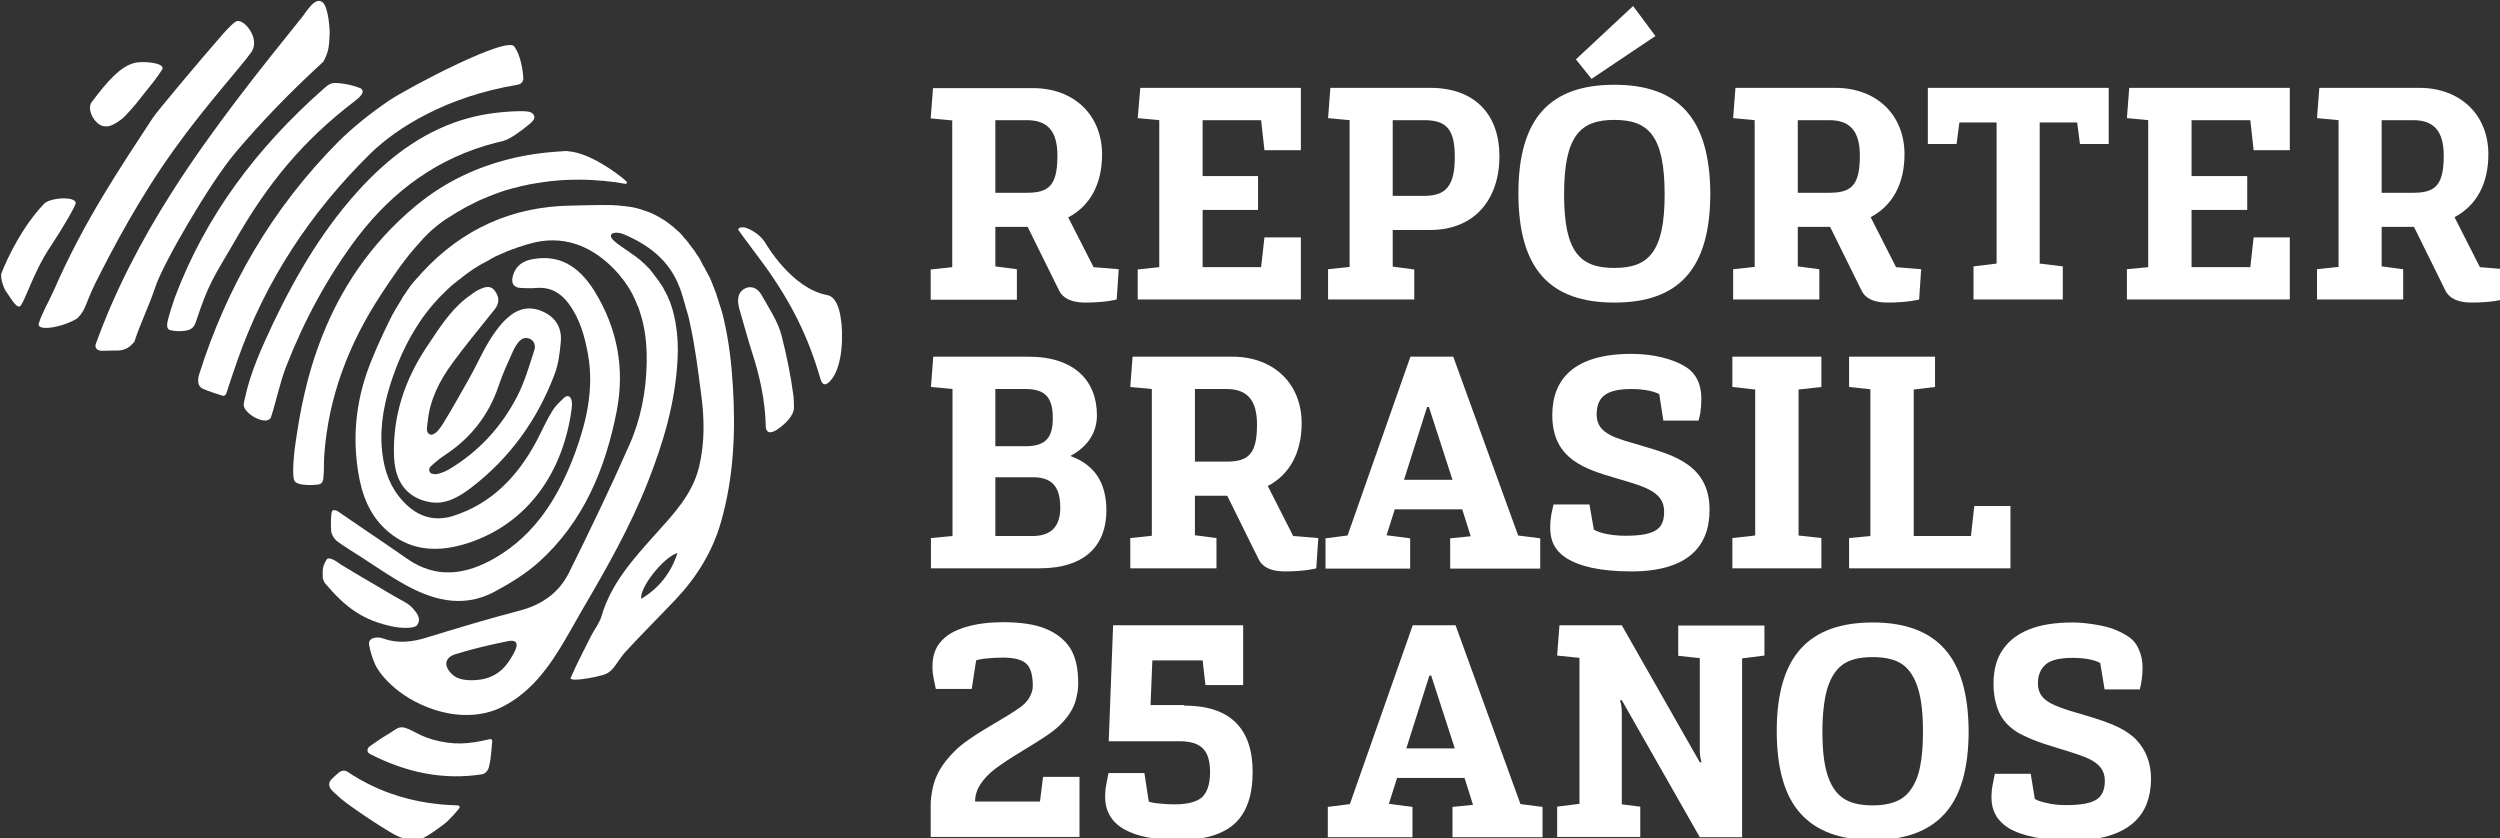
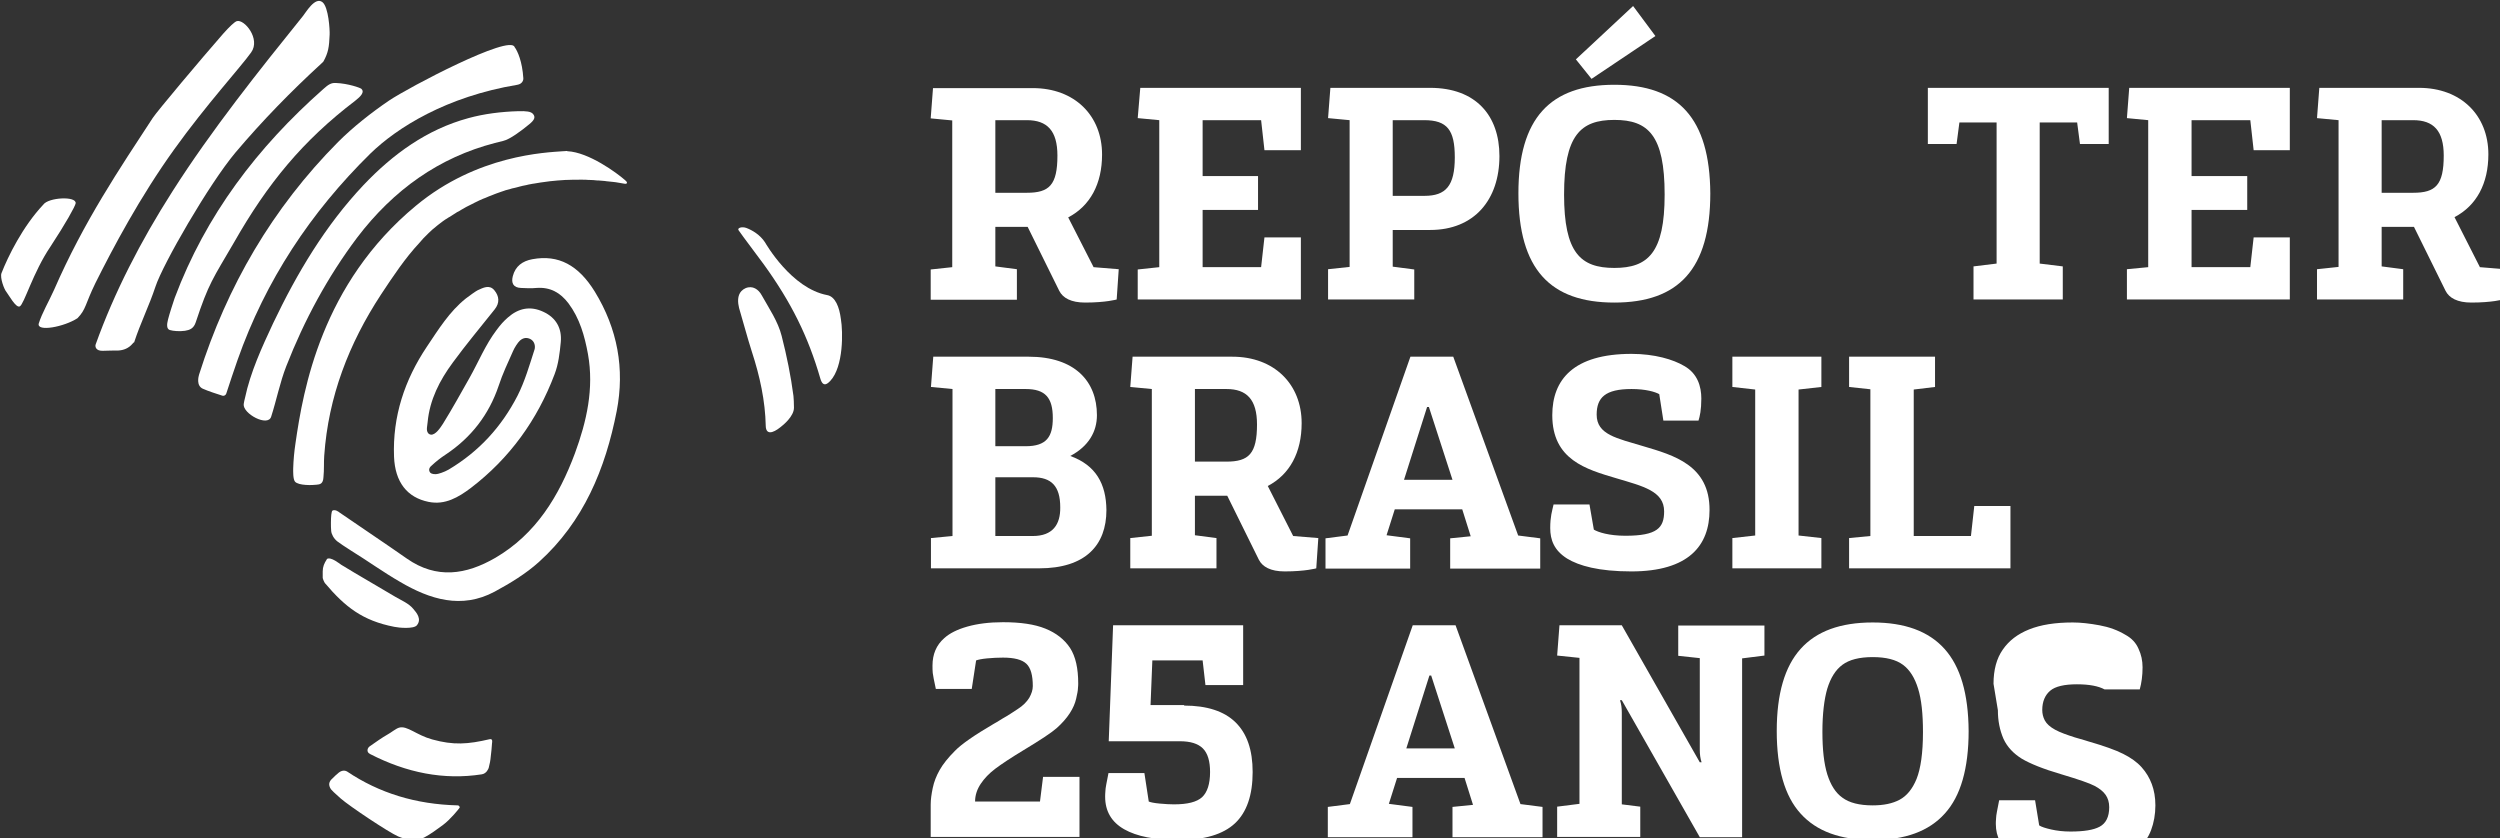
<svg xmlns="http://www.w3.org/2000/svg" width="258.25mm" height="86.597mm" viewBox="0 0 258.25 86.597" id="svg1">
  <rect x="0" y="0" width="258.25" height="86.597" fill="#333333" stroke="none" />
  <defs id="defs1" />
  <g id="layer1" transform="translate(-5.027,-84.931)">
    <g id="g32" transform="matrix(0.265,0,0,0.265,-67.425,26.616)" style="fill:#ffffff">
      <g id="g10" style="fill:#ffffff">
        <g id="g1" style="fill:#ffffff">
          <path d="m 673.7,295.2 h -12.3 v -28.3 h 12.3 c 7.9,0 11.9,4.1 11.9,13.8 0,11.5 -3.2,14.5 -11.9,14.5 m 16.1,9.6 c 8.6,-4.5 13.2,-13.1 13.2,-24.5 0,-15.2 -10.7,-25.9 -27,-25.9 h -38.9 l -0.9,11.8 8.4,0.8 v 57.2 l -8.4,0.9 v 11.8 h 33.6 V 325 l -8.4,-1.1 v -15.4 h 11.1 1.5 l 12.3,24.9 c 1.4,2.8 4.6,4.6 10.1,4.6 8.1,0 12.3,-1.2 12.3,-1.2 l 0.8,-11.8 -9.8,-0.8 z" id="path1" style="fill:#ffffff" />
        </g>
        <polygon points="780.5,254.3 717.9,254.3 716.9,266.1 725.3,266.9 725.3,324.2 716.9,325.1 716.9,336.8 780.5,336.8 780.5,312.6 766.3,312.6 765,324.2 742.2,324.2 742.2,301.9 763.8,301.9 763.8,288.7 742.2,288.7 742.2,266.9 765,266.9 766.3,278.6 780.5,278.6 " id="polygon1" style="fill:#ffffff" />
        <g id="g2" style="fill:#ffffff">
          <path d="m 816.3,266.9 h 12.3 c 9,0 11.9,3.9 11.9,14.5 0,11.1 -3.5,15 -11.8,15 h -12.4 z m 8.4,58.2 -8.4,-1.1 v -14.3 h 14.6 c 17.2,0 27,-11.8 27,-28.8 0,-15.9 -9.3,-26.6 -27,-26.6 H 792 l -0.9,11.8 8.4,0.8 v 57.2 l -8.4,0.9 v 11.8 h 33.6 z" id="path2" style="fill:#ffffff" />
        </g>
        <polygon points="887.7,243.2 893.8,250.8 918.7,234.1 910,222.4 " id="polygon2" style="fill:#ffffff" />
        <g id="g4" style="fill:#ffffff">
          <path d="m 902.7,324.5 c -13.2,0 -19.6,-5.9 -19.6,-28.6 0,-23.1 6.4,-29.1 19.6,-29.1 13.2,0 19.6,6 19.6,29.1 0,22.7 -6.5,28.6 -19.6,28.6 m 0,-71.4 c -25,0 -37.4,13 -37.4,42.3 0,29.6 12.4,42.6 37.4,42.6 25,0 37.4,-13 37.4,-42.6 -0.2,-29.3 -12.5,-42.3 -37.4,-42.3" id="path3" style="fill:#ffffff" />
-           <path d="m 986.5,295.2 h -12.3 v -28.3 h 12.3 c 7.9,0 11.9,4.1 11.9,13.8 0,11.5 -3.2,14.5 -11.9,14.5 m 22.7,42.8 c 8.1,0 12.3,-1.2 12.3,-1.2 l 0.8,-11.8 -9.8,-0.8 -9.9,-19.5 c 8.6,-4.5 13.2,-13.1 13.2,-24.5 0,-15.2 -10.7,-25.9 -27,-25.9 h -38.9 l -0.9,11.8 8.4,0.8 v 57.2 L 949,325 v 11.8 h 33.6 V 325 l -8.4,-1.1 v -15.4 h 11.1 1.5 l 12.3,24.9 c 1.4,2.9 4.6,4.6 10.1,4.6" id="path4" style="fill:#ffffff" />
        </g>
        <polygon points="1084.2,276.2 1095.4,276.2 1095.4,254.3 1024.9,254.3 1024.9,276.2 1036.1,276.2 1037.2,267.8 1051.7,267.8 1051.7,322.8 1042.7,323.9 1042.7,336.8 1077.5,336.8 1077.5,323.9 1068.5,322.8 1068.5,267.8 1083.1,267.8 " id="polygon4" style="fill:#ffffff" />
        <polygon points="1149.4,288.7 1127.7,288.7 1127.7,266.9 1150.6,266.9 1151.9,278.6 1166,278.6 1166,254.3 1103.4,254.3 1102.5,266.1 1110.8,266.9 1110.8,324.2 1102.5,325 1102.5,336.8 1166,336.8 1166,312.6 1151.9,312.6 1150.6,324.2 1127.7,324.2 1127.7,301.9 1149.4,301.9 " id="polygon5" style="fill:#ffffff" />
        <g id="g7" style="fill:#ffffff">
          <path d="m 1214.1,295.2 h -12.3 v -28.3 h 12.3 c 7.9,0 11.9,4.1 11.9,13.8 0,11.5 -3.2,14.5 -11.9,14.5 m 26,29 -9.9,-19.5 c 8.6,-4.5 13.2,-13.1 13.2,-24.5 0,-15.2 -10.7,-25.9 -27,-25.9 h -38.9 l -0.9,11.8 8.4,0.8 v 57.2 l -8.4,0.9 v 11.8 h 33.6 V 325 l -8.4,-1.1 v -15.4 h 11.1 1.5 l 12.3,24.9 c 1.4,2.8 4.6,4.6 10.1,4.6 8.1,0 12.3,-1.2 12.3,-1.2 l 0.8,-11.8 z" id="path5" style="fill:#ffffff" />
          <path d="m 676,429 h -14.6 v -22.9 h 14.7 c 7.1,0 10.6,3.4 10.6,11.7 0.1,6.7 -2.9,11.2 -10.7,11.2 m -14.6,-57.3 h 11.8 c 7.7,0 10.6,3.4 10.6,11.3 0,7.3 -2.4,11 -10.6,11 h -11.8 z m 29.2,26.1 c 7.2,-3.8 10.4,-9.5 10.4,-15.9 0,-13.2 -8.6,-22.8 -26.6,-22.8 h -37.2 l -0.9,11.8 8.4,0.8 V 429 l -8.4,0.8 v 11.8 h 42.2 c 18,0 26.2,-9 26.2,-22.7 -0.1,-10.2 -4.1,-17.5 -14.1,-21.1" id="path6" style="fill:#ffffff" />
          <path d="m 751.5,400 h -12.3 v -28.3 h 12.3 c 7.9,0 11.9,4.1 11.9,13.8 0,11.4 -3.2,14.5 -11.9,14.5 m 16.1,9.5 c 8.6,-4.5 13.2,-13.1 13.2,-24.5 0,-15.2 -10.7,-25.9 -27,-25.9 h -38.9 l -0.9,11.8 8.4,0.8 v 57.2 l -8.4,0.9 v 11.8 h 33.6 v -11.8 l -8.4,-1.1 v -15.4 h 11.1 1.5 l 12.3,24.9 c 1.4,2.8 4.6,4.6 10.1,4.6 8.1,0 12.3,-1.2 12.3,-1.2 l 0.8,-11.8 -9.8,-0.8 z" id="path7" style="fill:#ffffff" />
        </g>
        <path d="m 820.7,407.1 9,-28.4 h 0.7 l 9.2,28.4 z m 19.2,-48 h -16.7 l -24.5,69.7 -8.6,1.1 v 11.8 h 33 v -11.8 l -9.2,-1.2 3.2,-10.1 h 26.3 l 3.3,10.5 -8,0.8 v 11.8 h 35.1 v -11.8 l -8.6,-1.1 z" id="path8" style="fill:#ffffff" />
        <g id="g9" style="fill:#ffffff">
          <path d="m 914,394 c -10.3,-3.1 -18.2,-4.5 -18.2,-12.3 0,-6.7 3.4,-10 13.6,-10 5.5,0 9.2,1.1 10.8,2 l 1.6,10.3 h 13.7 c 0.5,-1.6 1.1,-4.1 1.1,-8.6 0,-4.7 -1.5,-9.8 -6.7,-12.7 -4.2,-2.5 -11.5,-4.7 -20.5,-4.7 -22.7,0 -30.9,10.1 -30.9,23.9 0,17.4 13.2,21.1 25,24.6 10.4,3.1 18.6,5 18.6,12.9 0,6.4 -2.7,9.5 -15.1,9.5 -6.4,0 -10.7,-1.4 -12.3,-2.4 l -1.7,-9.8 h -14 c -0.6,2.7 -1.3,4.7 -1.3,9.2 0,4.6 1.5,8.7 6.6,11.9 4.6,2.8 12.3,5 25,5 22.4,0 30.5,-10.1 30.5,-23.9 0.1,-17.5 -14,-21.4 -25.8,-24.9" id="path9" style="fill:#ffffff" />
        </g>
        <polygon points="948.7,370.9 957.6,371.9 957.6,428.8 948.7,429.8 948.7,441.6 983.4,441.6 983.4,429.8 974.5,428.8 974.5,371.9 983.4,370.9 983.4,359.1 948.7,359.1 " id="polygon9" style="fill:#ffffff" />
        <polygon points="1057.1,417.3 1043,417.3 1041.7,429 1019.4,429 1019.4,371.9 1027.7,370.9 1027.7,359.1 994.2,359.1 994.2,370.9 1002.5,371.8 1002.5,429 994.2,429.8 994.2,441.6 1057.1,441.6 " id="polygon10" style="fill:#ffffff" />
      </g>
      <g id="g15" style="fill:#ffffff">
        <path class="st0" d="m 694.2,523 v 23.3 h -58 v -12.6 c 0,-2 0.3,-4.1 0.8,-6.5 0.5,-2.4 1.4,-4.7 2.7,-7 1.3,-2.3 3.3,-4.8 5.9,-7.4 2.6,-2.7 7.7,-6.2 15.2,-10.6 0.4,-0.2 1.6,-0.9 3.5,-2.1 2,-1.1 3.9,-2.4 5.9,-3.7 2,-1.3 3.4,-2.7 4.4,-4.3 0.9,-1.6 1.4,-3.1 1.4,-4.6 0,-4.2 -0.8,-7.1 -2.5,-8.7 -1.7,-1.6 -4.7,-2.4 -9.1,-2.4 -2,0 -4.1,0.1 -6.2,0.3 -2.1,0.2 -3.5,0.5 -4.3,0.8 l -1.7,11.1 h -14 c -0.7,-3.2 -1.1,-5.3 -1.2,-6.2 -0.1,-0.9 -0.1,-1.9 -0.1,-2.9 0,-4.4 1.5,-8 4.6,-10.7 2.1,-1.9 5.1,-3.4 9,-4.5 3.9,-1.1 8.5,-1.7 13.9,-1.7 6.8,0 12.3,0.8 16.5,2.5 4.2,1.7 7.4,4.2 9.6,7.5 2.2,3.4 3.2,8 3.2,13.9 0,0.3 0,0.9 -0.1,1.8 0,0.9 -0.3,2.3 -0.7,4.1 -0.4,1.8 -1.2,3.7 -2.5,5.7 -1.3,2 -3,3.9 -5,5.7 -2,1.8 -6.4,4.7 -13.2,8.8 -4.8,2.9 -8.4,5.3 -10.8,7.1 -2.4,1.8 -4.3,3.8 -5.7,5.9 -1.4,2.1 -2.2,4.4 -2.2,6.9 h 25.3 l 1.2,-9.6 h 14.2 z" id="path10" style="fill:#ffffff" />
        <path class="st0" d="m 735,495.1 c 8.9,0 15.6,2.2 20,6.5 4.5,4.4 6.7,10.8 6.7,19.4 0,9 -2.3,15.7 -6.9,20 -4.6,4.3 -11.9,6.5 -21.9,6.5 -9.3,0 -16.4,-1.4 -21.3,-4.2 -4.9,-2.8 -7.4,-7 -7.4,-12.7 0,-0.4 0,-1.1 0.1,-2.2 0,-1.1 0.5,-3.4 1.2,-7 h 14 l 1.7,11.1 c 0.7,0.3 2.1,0.6 4.3,0.8 2.2,0.2 4,0.3 5.5,0.3 5.3,0 8.9,-0.9 11,-2.8 2,-1.9 3.1,-5.1 3.1,-9.8 0,-4.2 -0.9,-7.3 -2.8,-9.2 -1.9,-1.9 -4.9,-2.8 -9,-2.8 h -27.7 l 1.7,-45.2 H 758 v 23.3 h -14.7 l -1.1,-9.6 h -19.6 l -0.7,17.4 H 735 Z" id="path11" style="fill:#ffffff" />
        <path class="st0" d="m 866.1,533.5 8.6,1.1 v 11.8 h -35.1 v -11.8 l 8,-0.8 -3.3,-10.5 H 818 l -3.2,10.1 9.2,1.2 v 11.8 h -33 v -11.8 l 8.6,-1.1 24.5,-69.7 h 16.7 z m -44.5,-21.7 h 18.9 l -9.2,-28.4 h -0.7 z" id="path12" style="fill:#ffffff" />
        <path class="st0" d="m 961.2,463.8 v 11.8 l -8.7,1.1 v 69.7 H 936 L 905.6,493 h -0.7 c 0.5,1.5 0.7,3.1 0.7,4.8 v 35.8 l 7.2,0.9 v 11.8 h -32.4 v -11.8 l 8.7,-1.1 v -56.9 l -8.7,-0.9 0.9,-11.8 h 24.3 l 30.4,53.4 h 0.7 c -0.5,-1.5 -0.7,-3.1 -0.7,-4.8 v -35.8 l -8.4,-0.9 v -11.8 h 33.6 z" id="path13" style="fill:#ffffff" />
        <path class="st0" d="m 966,505 c 0,-14.5 3.1,-25.1 9.3,-32 6.2,-6.9 15.5,-10.3 28.1,-10.3 12.5,0 21.8,3.4 28,10.3 6.2,6.9 9.3,17.5 9.4,32 0,14.6 -3.1,25.4 -9.3,32.2 -6.2,6.9 -15.5,10.3 -28.1,10.3 -12.6,0 -21.9,-3.4 -28.1,-10.3 -6.2,-6.8 -9.3,-17.6 -9.3,-32.2 z m 17.8,0.3 c 0,6.9 0.6,12.4 1.9,16.6 1.3,4.1 3.2,7.2 5.9,9.1 2.7,2 6.6,3 11.8,3 4.2,0 7.7,-0.7 10.5,-2.2 2.8,-1.5 5,-4.2 6.6,-8.1 1.6,-4 2.5,-10.1 2.5,-18.3 0,-7.1 -0.6,-12.7 -1.9,-16.9 -1.3,-4.2 -3.2,-7.3 -5.9,-9.3 -2.7,-2 -6.6,-3 -11.8,-3 -5.2,0 -9.1,1 -11.8,3 -2.7,2 -4.6,5.1 -5.9,9.3 -1.2,4.1 -1.9,9.8 -1.9,16.8 z" id="path14" style="fill:#ffffff" />
-         <path class="st0" d="m 1050.5,486.6 c 0,-5.4 1.2,-9.9 3.6,-13.3 2.4,-3.5 5.8,-6.1 10.3,-7.9 4.5,-1.8 10.1,-2.7 17,-2.7 3.1,0 6.6,0.4 10.4,1.1 3.8,0.7 7.1,1.9 10.1,3.7 2.4,1.3 4.1,3.1 5.1,5.4 1.1,2.3 1.6,4.7 1.6,7.3 0,3.2 -0.4,6.1 -1.1,8.6 h -13.7 l -1.7,-10.3 c -2.4,-1.3 -6,-2 -10.8,-2 -4.8,0 -8.4,0.8 -10.4,2.5 -2,1.7 -3.1,4.2 -3.1,7.5 0,1.4 0.3,2.8 1,4.1 0.7,1.3 2,2.5 4,3.6 2,1.1 4.6,2 7.7,3 3.1,0.9 4.9,1.4 5.4,1.6 5.9,1.7 10.4,3.3 13.4,4.8 3,1.5 5.4,3.2 7.2,5.2 1.8,2 3.1,4.2 4,6.6 0.9,2.4 1.4,5.2 1.4,8.3 0,3.5 -0.6,6.8 -1.7,9.7 -1.1,2.9 -2.9,5.4 -5.3,7.5 -2.4,2.1 -5.6,3.8 -9.6,5 -4,1.2 -8.6,1.8 -14,1.8 -11.3,0 -19.6,-1.7 -25,-4.9 -4.4,-2.8 -6.6,-6.7 -6.6,-11.9 0,-0.4 0,-1.1 0.1,-2.2 0,-1.1 0.5,-3.4 1.2,-7 h 14 l 1.6,9.8 c 0.9,0.6 2.5,1.1 4.7,1.6 2.2,0.5 4.7,0.8 7.5,0.8 5.2,0 9,-0.6 11.4,-1.9 2.4,-1.3 3.7,-3.8 3.7,-7.6 0,-1.9 -0.5,-3.5 -1.4,-4.8 -0.9,-1.3 -2.4,-2.5 -4.3,-3.5 -1.9,-1 -6.2,-2.5 -12.9,-4.5 -7.2,-2.1 -12.3,-4.2 -15.5,-6.1 -3.2,-2 -5.6,-4.5 -7.1,-7.7 -1.5,-3.5 -2.2,-7.1 -2.2,-11.2 z" id="path15" style="fill:#ffffff" />
+         <path class="st0" d="m 1050.5,486.6 c 0,-5.4 1.2,-9.9 3.6,-13.3 2.4,-3.5 5.8,-6.1 10.3,-7.9 4.5,-1.8 10.1,-2.7 17,-2.7 3.1,0 6.6,0.4 10.4,1.1 3.8,0.7 7.1,1.9 10.1,3.7 2.4,1.3 4.1,3.1 5.1,5.4 1.1,2.3 1.6,4.7 1.6,7.3 0,3.2 -0.4,6.1 -1.1,8.6 h -13.7 c -2.4,-1.3 -6,-2 -10.8,-2 -4.8,0 -8.4,0.8 -10.4,2.5 -2,1.7 -3.1,4.2 -3.1,7.5 0,1.4 0.3,2.8 1,4.1 0.7,1.3 2,2.5 4,3.6 2,1.1 4.6,2 7.7,3 3.1,0.9 4.9,1.4 5.4,1.6 5.9,1.7 10.4,3.3 13.4,4.8 3,1.5 5.4,3.2 7.2,5.2 1.8,2 3.1,4.2 4,6.6 0.9,2.4 1.4,5.2 1.4,8.3 0,3.5 -0.6,6.8 -1.7,9.7 -1.1,2.9 -2.9,5.4 -5.3,7.5 -2.4,2.1 -5.6,3.8 -9.6,5 -4,1.2 -8.6,1.8 -14,1.8 -11.3,0 -19.6,-1.7 -25,-4.9 -4.4,-2.8 -6.6,-6.7 -6.6,-11.9 0,-0.4 0,-1.1 0.1,-2.2 0,-1.1 0.5,-3.4 1.2,-7 h 14 l 1.6,9.8 c 0.9,0.6 2.5,1.1 4.7,1.6 2.2,0.5 4.7,0.8 7.5,0.8 5.2,0 9,-0.6 11.4,-1.9 2.4,-1.3 3.7,-3.8 3.7,-7.6 0,-1.9 -0.5,-3.5 -1.4,-4.8 -0.9,-1.3 -2.4,-2.5 -4.3,-3.5 -1.9,-1 -6.2,-2.5 -12.9,-4.5 -7.2,-2.1 -12.3,-4.2 -15.5,-6.1 -3.2,-2 -5.6,-4.5 -7.1,-7.7 -1.5,-3.5 -2.2,-7.1 -2.2,-11.2 z" id="path15" style="fill:#ffffff" />
      </g>
      <g id="g31" style="fill:#ffffff">
        <path class="st0" d="m 441.6,401.6 c 1.7,-1.6 3.6,-3.1 5.6,-4.4 9.9,-6.6 16.8,-15.5 20.6,-26.8 1.5,-4.6 3.6,-9 5.6,-13.5 0.5,-1.2 1.8,-3.3 2.7,-4.1 1.4,-1.2 2.7,-1.2 4,-0.6 1.8,0.9 2,2.9 1.7,4 -2,6.2 -3.8,12.5 -6.7,18.2 -6.2,12 -14.9,21.6 -26.8,28.7 -1.7,1 -4.2,1.8 -5,1.8 -1.4,0 -2.1,-0.3 -2.4,-0.9 -0.3,-0.6 -0.4,-1.5 0.7,-2.4 m 8.3,-40.2 c 5.2,-7.1 10.8,-13.8 16.3,-20.7 2.1,-2.6 1.8,-5.2 -0.1,-7.5 -1.9,-2.3 -4.3,-1 -6.5,0 -0.5,0.2 -3.6,2.4 -4.6,3.2 -6.4,5.1 -10.7,12.1 -15.2,18.8 -8.7,13 -13.4,27.2 -12.8,42.9 0.4,9.9 5.1,15.9 13.5,17.6 6.4,1.3 11.6,-1.8 16.4,-5.4 15.2,-11.6 26,-26.6 32.7,-44.4 1.5,-3.9 2,-8.3 2.4,-12.5 0.5,-5.3 -1.8,-9.5 -6.8,-11.8 -5.1,-2.4 -9.7,-1.4 -13.8,2.2 -1.7,1.5 -2.8,2.7 -4.5,5 -4.3,5.7 -7,12.4 -10.5,18.6 -3.4,6 -6.7,12 -10.3,17.8 -1.1,1.7 -2.9,4.4 -4.7,4.3 -0.2,0 -0.8,-0.2 -1.1,-0.6 -0.9,-1.1 -0.3,-2.9 -0.2,-4.3 0.8,-8.7 4.7,-16.3 9.8,-23.2" id="path16" style="fill:#ffffff" />
        <path class="st0" d="m 464.3,508.2 c -8.5,2 -14.1,2.4 -22.4,0.1 -6.2,-1.7 -9.8,-5.5 -12.9,-4.6 -1.2,0.3 -3.4,2.1 -4.4,2.6 -2.3,1.3 -4.8,3.1 -7.1,4.7 -0.6,0.4 -1,1.3 -0.8,1.9 0.1,0.6 0.8,1 1,1.1 14.2,7.3 28.7,10.2 43.5,7.9 1.9,-0.3 2.6,-2.2 2.7,-2.5 0.4,-1.5 0.7,-3 0.8,-4.4 0.2,-1.7 0.4,-3.4 0.5,-5.2 0.1,-0.7 0.3,-1.8 -0.9,-1.6" id="path17" style="fill:#ffffff" />
        <path class="st0" d="m 302.9,299.3 c 0.3,-2.9 -10.6,-2.3 -12.6,0.5 -8.1,8.6 -13.8,20.3 -16.3,26.7 -0.7,1.7 1,6.4 2,7.5 0.8,1 3.6,6.2 5.1,5.5 1.7,-0.8 5.2,-13.3 11.9,-23.2 6.1,-9.3 9.7,-15.8 9.9,-17" id="path18" style="fill:#ffffff" />
        <path class="st0" d="m 475.1,253.1 c 1.8,-0.3 2.4,-1.7 2.3,-2.6 -0.4,-6.4 -2.2,-10.5 -3.4,-12.1 -1.7,-5.1 -41.3,15.7 -49,20.9 -6.9,4.7 -14,10.3 -19.8,16.1 -25.6,25.8 -43.3,56.2 -54.2,90.7 -0.2,0.7 -1.2,4.3 1.5,5.5 2,0.9 5.7,2.1 7.6,2.7 0.6,0.2 1.3,-0.2 1.5,-0.8 1.4,-4.4 2.9,-8.7 4.4,-13.1 10.9,-31 28.5,-57.6 51.8,-80.5 10.4,-10.1 29.6,-22.2 57.3,-26.8" id="path19" style="fill:#ffffff" />
        <path class="st0" d="m 341.3,278.3 c 12.4,-17.3 26.1,-32.3 30,-37.8 3.8,-5.3 -2.7,-13.1 -5.6,-12.2 -0.9,0.3 -2.8,2.1 -5.3,4.9 -8.5,9.7 -25.9,30.4 -27.5,32.9 -12.8,19.6 -26.7,40.1 -38.4,66.9 -2.1,4.7 -4.7,9 -6,13.2 -0.8,3.3 9.9,1.3 15.1,-2.1 3.4,-3.5 2.9,-5.3 7,-13.7 6.9,-13.8 17.4,-33.6 30.7,-52.1" id="path20" style="fill:#ffffff" />
        <path class="st0" d="m 466.3,275.8 c 1.1,-0.3 2.1,-0.5 3.2,-0.8 2.7,-0.6 7.3,-4.1 10.2,-6.5 2.1,-1.7 2.5,-2.8 1.5,-4 -0.8,-1 -2.7,-1.2 -5.9,-1.1 -6.5,0.2 -13.1,1 -19.3,2.7 -16.2,4.4 -29.4,14 -40.9,26.1 -14.9,15.8 -25.9,34.3 -35.2,53.8 -4.4,9.4 -8.9,19.2 -11,29.2 -0.2,0.8 -0.4,1.6 -0.5,2.4 -0.4,3.7 9.4,9 10.7,4.9 2.1,-6.5 3.4,-13.3 5.9,-19.7 7,-17.9 16.1,-34.8 27.6,-50.1 14.3,-18.8 32.1,-31.3 53.7,-36.9" id="path21" style="fill:#ffffff" />
        <path class="st0" d="m 398.7,244.8 c 0.3,-0.3 0.6,-0.5 0.8,-0.8 1.9,-3.5 2.2,-5.6 2.4,-10.4 0.1,-1.8 -0.4,-10.8 -2.8,-12.7 -2.9,-2.3 -6.5,4.1 -7.6,5.4 -16.9,21 -35.5,44.2 -50.9,68.4 -12.4,19.4 -22.7,39.5 -29.9,59.6 -0.3,0.8 0,2.6 2.8,2.5 2.2,-0.1 4.6,-0.1 5.9,-0.1 2.2,-0.1 4.2,-0.9 5.7,-2.7 0.2,-0.2 0.4,-0.5 0.6,-0.5 2.4,-7.4 5.9,-14.4 8.3,-21.7 2.9,-8.8 20.8,-39.9 31.2,-52.3 10.5,-12.4 21.5,-23.7 33.5,-34.7" id="path22" style="fill:#ffffff" />
        <path class="st0" d="m 451.8,534 c -16.3,-0.4 -30.6,-4.8 -43.1,-13.2 -0.2,-0.1 -1.5,-0.9 -3.2,0.4 -0.9,0.7 -1.7,1.5 -2.5,2.3 -1.4,1.2 -1.7,2.5 -0.6,4.2 0.1,0.2 1.6,1.7 3.8,3.6 3.4,3 18.7,13.2 22.4,14.8 3.8,1.7 8.3,1.5 10.2,0.4 2.3,-1.2 4.9,-3.1 7.2,-4.8 3,-2.2 6.4,-6.5 6.5,-6.7 0.3,-0.3 -0.1,-1 -0.7,-1" id="path23" style="fill:#ffffff" />
        <path class="st0" d="m 578.1,351 c -1.4,-5.6 -4.9,-10.7 -7.8,-15.9 -1.2,-2.2 -3.5,-3.9 -6.3,-2.7 -2.6,1.2 -3.1,3.6 -2.8,6.1 0.1,0.5 0.2,1.1 0.3,1.6 1.7,5.7 3.2,11.5 5,17.1 3.1,9.5 5.2,19.1 5.4,28.9 0.1,3.5 2.7,2.9 5.7,0.5 1.2,-0.9 5.3,-4.3 5.3,-7.6 0,-1.7 -0.1,-3.7 -0.2,-4.6 -1,-7.7 -2.6,-15.6 -4.6,-23.4" id="path24" style="fill:#ffffff" />
        <path class="st0" d="m 595.9,335.1 c -14,-2.6 -24,-20.1 -24.3,-20.6 -1.9,-2.9 -4.9,-4.7 -7.3,-5.6 -1.7,-0.6 -3.6,0 -3,0.9 2,2.9 7,9.4 9.9,13.4 10.6,14.7 17.2,27.9 22,44.5 1.1,3.7 3,1.7 3.8,0.9 5.3,-5.6 5,-19.4 4.2,-24.1 -0.6,-4.8 -2.2,-8.8 -5.3,-9.4" id="path25" style="fill:#ffffff" />
        <path class="st0" d="m 411.9,259.3 c 2.2,-1.7 3.7,-3.4 2.4,-4.6 -0.4,-0.4 -5.1,-2.1 -10,-2.3 -1.8,-0.1 -2.9,0.6 -4.9,2.4 -25.6,22.6 -45.8,49.1 -57.9,81.4 -0.4,1.1 -2.2,6.7 -2.6,8.4 -0.5,1.9 -0.6,3.7 0.7,4.1 1.3,0.4 3.8,0.6 5.9,0.3 1.9,-0.3 3.4,-0.9 4.2,-3.3 5.1,-15.4 6.7,-17 14.9,-31.1 13.1,-23 26.8,-39.7 47.3,-55.3" id="path26" style="fill:#ffffff" />
-         <path class="st0" d="m 314.3,269.3 c 0.9,0 2.2,0.4 6.4,-2.7 1.5,-1.1 5.6,-5.9 5.8,-6.2 6.5,-8.1 7.9,-9.8 10.1,-13.2 1.6,-2.6 -7.1,-3.4 -10.4,-2.7 -5.7,1.2 -11.1,7.4 -17,15.3 -2.3,2.8 1.3,9.4 5.1,9.5" id="path27" style="fill:#ffffff" />
        <path class="st0" d="m 399.8,397.6 c 1.6,-22.9 9.6,-43.6 22.1,-62.7 4.7,-7.1 9.4,-14.2 15.1,-20.3 0.2,-0.2 0.4,-0.4 0.5,-0.6 0.3,-0.3 0.6,-0.6 0.9,-1 0.2,-0.2 0.4,-0.4 0.6,-0.6 0.4,-0.4 0.8,-0.8 1.2,-1.2 0.1,-0.1 0.2,-0.2 0.3,-0.3 0.5,-0.5 1,-0.9 1.5,-1.4 0.2,-0.1 0.3,-0.3 0.5,-0.4 0.4,-0.3 0.8,-0.7 1.2,-1 0.2,-0.1 0.3,-0.3 0.5,-0.4 0.6,-0.4 1.1,-0.9 1.7,-1.3 0.7,-0.5 1.4,-1 2.1,-1.4 0.2,-0.1 0.4,-0.3 0.7,-0.4 0.5,-0.3 1,-0.6 1.4,-0.9 0.3,-0.2 0.5,-0.3 0.8,-0.5 0.4,-0.3 0.9,-0.6 1.4,-0.8 0.3,-0.2 0.5,-0.3 0.8,-0.5 0.5,-0.3 0.9,-0.5 1.4,-0.8 0.2,-0.1 0.5,-0.3 0.7,-0.4 0.6,-0.3 1.2,-0.6 1.8,-0.9 0.1,-0.1 0.3,-0.1 0.4,-0.2 0.7,-0.4 1.4,-0.7 2.2,-1.1 0.2,-0.1 0.4,-0.2 0.6,-0.3 0.5,-0.2 1.1,-0.5 1.6,-0.7 0.3,-0.1 0.5,-0.2 0.8,-0.3 0.5,-0.2 1,-0.4 1.4,-0.6 0.3,-0.1 0.5,-0.2 0.8,-0.3 0.5,-0.2 1,-0.4 1.5,-0.6 0.3,-0.1 0.5,-0.2 0.8,-0.3 0.6,-0.2 1.1,-0.4 1.7,-0.6 0.2,-0.1 0.4,-0.1 0.6,-0.2 0.7,-0.3 1.5,-0.5 2.3,-0.7 0.1,0 0.3,-0.1 0.4,-0.1 0.6,-0.2 1.2,-0.4 1.9,-0.5 0.3,-0.1 0.5,-0.1 0.8,-0.2 0.5,-0.1 1,-0.3 1.5,-0.4 0.3,-0.1 0.6,-0.1 0.8,-0.2 0.5,-0.1 1,-0.2 1.5,-0.3 0.3,-0.1 0.5,-0.1 0.8,-0.2 0.5,-0.1 1.1,-0.2 1.6,-0.3 0.2,0 0.5,-0.1 0.7,-0.1 0.8,-0.1 1.6,-0.3 2.4,-0.4 1.2,-0.2 2.4,-0.3 3.7,-0.5 2,-0.2 4,-0.4 6,-0.5 0.1,0 0.2,0 0.2,0 1.9,-0.1 3.9,-0.1 5.9,-0.1 0.1,0 0.3,0 0.4,0 0.9,0 1.7,0 2.6,0.1 0.1,0 0.3,0 0.4,0 1,0 1.9,0.1 2.9,0.2 0.2,0 0.3,0 0.5,0 0.8,0.1 1.6,0.1 2.4,0.2 0.3,0 0.5,0.1 0.7,0.1 0.9,0.1 1.9,0.2 2.9,0.3 0.3,0 0.6,0.1 0.8,0.1 1,0.1 3.6,0.7 3.9,0.6 0.5,-0.1 0.7,-0.6 -0.3,-1.4 -3.3,-2.9 -14.2,-10.9 -22.5,-11.3 -0.1,0 -0.1,-0.1 -0.2,-0.1 -0.4,0 -0.8,0.1 -1.3,0.1 -0.1,0 -0.1,0 -0.2,0 -6.7,0.5 -33.4,1.4 -57.3,21.2 -36.9,30.5 -44,71.8 -47,92.6 -0.5,3.3 -0.8,6.6 -0.9,9.9 0,1.1 -0.1,4.1 0.7,5.1 1.4,1.6 6.9,1.4 8.4,1.2 1.3,-0.1 2.6,-0.3 2.7,-3 0.3,-2.8 0.1,-5.6 0.3,-8.4" id="path28" style="fill:#ffffff" />
        <path class="st0" d="m 427.1,464.4 c 1.8,0.4 7.6,0.9 8.8,-0.6 2,-2.4 -0.1,-4.9 -1.4,-6.4 -1.7,-2.1 -4.6,-3.3 -7,-4.7 -7,-4.2 -14.1,-8.2 -21.1,-12.5 -0.2,-0.1 -4.2,-3.4 -5.6,-2.2 v 0.1 c -1,1.5 -1.6,2.9 -1.6,4.7 0,0.8 0,1.7 0,2.5 0,0.3 0.6,1.8 0.9,2.1 7.8,9.2 14.6,14.6 27,17" id="path29" style="fill:#ffffff" />
        <path class="st0" d="m 466.5,437.5 c -11.4,6.6 -22.9,8.4 -34.5,0.3 -8.7,-6.1 -17.6,-12 -26.3,-18 -0.2,-0.2 -1.7,-1.3 -2.7,-0.7 -0.4,0.2 -0.6,2.4 -0.6,4.7 0,1.1 0,2.3 0.1,3.2 0.1,1.3 1,3 2.4,4.1 1.1,0.8 2.8,2 5.2,3.5 6.5,4 12.7,8.5 19.3,12.3 11.6,6.8 23.9,10.7 36.8,3.8 6.1,-3.3 12.2,-7 17.3,-11.6 17.4,-15.7 25.9,-36.3 30.3,-58.8 3.2,-16.5 0.3,-32.1 -8.5,-46.5 -6.4,-10.4 -14.2,-14.6 -24.4,-12.7 -3.8,0.7 -6.6,2.7 -7.6,6.6 -0.7,2.7 0.2,4.5 3.2,4.6 2,0.1 4,0.2 6,0 5.4,-0.4 9.3,1.8 12.5,6 4.4,5.9 6.3,12.7 7.6,19.8 2.4,13.4 -0.5,26.2 -5.1,38.7 -6.2,16.6 -15.1,31.4 -31,40.7" id="path30" style="fill:#ffffff" />
-         <path class="st0" d="m 523.4,453.5 c -0.9,-4.1 8.5,-16.2 14.1,-17.9 -2.6,8 -7.3,13.7 -14.1,17.9 M 473.5,475 c -2.3,4.3 -5.6,8.7 -12.4,9.9 -2,0.3 -6.2,0.8 -9.6,-0.7 -1.7,-0.8 -3.9,-3.1 -4.1,-5 -0.3,-2.7 2.3,-3.8 4.1,-4.3 6.2,-1.9 12.5,-3.4 18.9,-4.7 1.3,-0.3 3.8,-0.9 4.3,0.7 0.4,1 -0.5,2.9 -1.2,4.1 m 82.1,-130.3 v 0 c -0.1,-0.6 -0.3,-1.1 -0.4,-1.6 V 343 c -0.1,-0.5 -0.3,-1 -0.4,-1.5 0,-0.1 0,-0.1 -0.1,-0.2 -0.1,-0.5 -0.3,-0.9 -0.4,-1.4 0,-0.1 0,-0.2 -0.1,-0.2 -0.1,-0.5 -0.3,-0.9 -0.4,-1.3 0,-0.1 -0.1,-0.2 -0.1,-0.3 -0.1,-0.4 -0.3,-0.9 -0.4,-1.3 0,-0.1 -0.1,-0.2 -0.1,-0.3 -0.1,-0.4 -0.3,-0.8 -0.4,-1.2 0,-0.1 -0.1,-0.2 -0.1,-0.4 -0.1,-0.4 -0.3,-0.8 -0.4,-1.2 -0.1,-0.1 -0.1,-0.3 -0.2,-0.4 -0.1,-0.4 -0.3,-0.7 -0.4,-1.1 -0.1,-0.2 -0.1,-0.3 -0.2,-0.4 -0.1,-0.4 -0.3,-0.7 -0.4,-1.1 l -0.2,-0.5 c -0.1,-0.3 -0.3,-0.7 -0.4,-1 -0.1,-0.2 -0.2,-0.3 -0.2,-0.5 -0.2,-0.3 -0.3,-0.7 -0.5,-1 -0.1,-0.2 -0.2,-0.3 -0.3,-0.5 -0.2,-0.3 -0.3,-0.6 -0.5,-1 -0.1,-0.2 -0.2,-0.4 -0.3,-0.5 -0.2,-0.3 -0.3,-0.6 -0.5,-1 -0.1,-0.2 -0.2,-0.4 -0.3,-0.5 -0.2,-0.3 -0.4,-0.7 -0.6,-1 -0.1,-0.2 -0.2,-0.3 -0.2,-0.5 -0.3,-0.5 -0.6,-1 -0.8,-1.5 -0.3,-0.5 -0.5,-0.9 -0.8,-1.3 -0.1,-0.1 -0.2,-0.3 -0.3,-0.4 -0.2,-0.3 -0.4,-0.6 -0.6,-0.9 -0.1,-0.2 -0.2,-0.3 -0.3,-0.5 -0.2,-0.3 -0.4,-0.6 -0.6,-0.8 -0.1,-0.1 -0.2,-0.3 -0.3,-0.4 -0.2,-0.3 -0.4,-0.5 -0.6,-0.8 -0.1,-0.1 -0.2,-0.3 -0.3,-0.4 -0.3,-0.3 -0.5,-0.6 -0.7,-1 -0.1,-0.1 -0.1,-0.1 -0.2,-0.2 -0.3,-0.4 -0.6,-0.8 -1,-1.2 l -0.1,-0.1 c -0.3,-0.3 -0.6,-0.6 -0.8,-1 -0.1,-0.1 -0.2,-0.2 -0.3,-0.3 -0.2,-0.3 -0.5,-0.5 -0.7,-0.8 -0.1,-0.1 -0.2,-0.2 -0.3,-0.3 -0.2,-0.3 -0.5,-0.5 -0.8,-0.7 -0.1,-0.1 -0.2,-0.2 -0.3,-0.3 -0.3,-0.3 -0.6,-0.5 -0.9,-0.8 -0.1,-0.1 -0.1,-0.1 -0.2,-0.2 -0.7,-0.6 -1.5,-1.2 -2.3,-1.8 -0.1,0 -0.1,-0.1 -0.1,-0.1 -0.3,-0.2 -0.7,-0.5 -1,-0.7 -0.1,-0.1 -0.2,-0.1 -0.3,-0.2 -0.3,-0.2 -0.6,-0.4 -1,-0.6 l -0.3,-0.2 c -0.3,-0.2 -0.7,-0.4 -1,-0.6 -0.1,0 -0.2,-0.1 -0.2,-0.1 -1.7,-1 -3.6,-1.8 -5.5,-2.4 -1.9,-0.7 -3.9,-1.2 -6,-1.5 -0.1,0 -0.1,0 -0.2,0 -0.4,-0.1 -0.9,-0.1 -1.3,-0.2 -0.1,0 -0.3,0 -0.4,0 -0.4,-0.1 -0.7,-0.1 -1.1,-0.1 -0.2,0 -0.3,0 -0.5,-0.1 -0.4,0 -0.8,-0.1 -1.1,-0.1 -0.2,0 -0.3,0 -0.5,0 -0.5,0 -1.1,-0.1 -1.6,-0.1 -5.2,-0.1 -10.4,0.1 -15.6,0.2 -23.1,0.3 -42.5,9.1 -58.1,25.9 -0.5,0.5 -1,1.1 -1.5,1.7 -0.1,0.1 -0.2,0.2 -0.3,0.3 -0.5,0.5 -0.9,1.1 -1.4,1.6 -0.1,0.1 -0.2,0.2 -0.3,0.3 -0.4,0.5 -0.8,1 -1.2,1.5 -0.1,0.1 -0.1,0.2 -0.2,0.3 -0.4,0.6 -0.8,1.1 -1.2,1.7 -0.1,0.2 -0.2,0.3 -0.3,0.5 -0.4,0.6 -0.8,1.1 -1.2,1.7 -0.1,0.1 -0.2,0.2 -0.2,0.4 -0.3,0.5 -0.6,1 -0.9,1.5 -0.1,0.2 -0.2,0.4 -0.3,0.5 -0.3,0.5 -0.7,1.1 -1,1.7 -0.1,0.2 -0.3,0.4 -0.4,0.6 -0.3,0.4 -0.5,0.9 -0.7,1.3 -0.2,0.3 -0.3,0.5 -0.5,0.8 -0.2,0.4 -0.5,0.9 -0.7,1.4 -0.1,0.3 -0.3,0.5 -0.4,0.8 -0.3,0.5 -0.5,1 -0.8,1.6 -2.2,4.5 -4.3,9.1 -6.2,13.8 -5.9,14.2 -7.8,28.7 -5.4,43.8 1.4,9 4.5,17.3 11.7,23.4 9.3,7.9 20.1,8 31,4.5 23.7,-7.7 37.2,-27.9 40.5,-52.1 0.2,-1.5 0.4,-3.4 -0.5,-4.7 -0.3,-0.4 -0.8,-0.6 -1.3,-0.5 -0.5,0.1 -1.2,0.6 -1.5,1 -1.6,1.5 -3,2.8 -4.1,4.6 -2.4,3.8 -4.2,8 -6.3,12 -7.3,13.6 -17.4,24.3 -32.5,29.1 -6.5,2 -12.4,0.7 -17.5,-3.8 -5.5,-4.9 -8.5,-11.1 -9.7,-18.2 -1.7,-9.8 -0.3,-19.4 2.6,-28.8 2.8,-9 6.5,-17.1 11.2,-24.2 0.9,-1.4 1.8,-2.7 2.8,-4 0,0 0,0 0.1,-0.1 1,-1.3 1.9,-2.5 3,-3.7 0.1,-0.1 0.1,-0.1 0.2,-0.2 1,-1.1 2,-2.3 3.1,-3.3 l 0.3,-0.3 c 1,-1 2,-2 3.1,-3 0.2,-0.2 0.3,-0.3 0.5,-0.4 0.3,-0.3 0.6,-0.6 1,-0.8 0.2,-0.1 0.3,-0.3 0.5,-0.4 0.5,-0.5 1.1,-0.9 1.7,-1.3 0.2,-0.2 0.5,-0.4 0.7,-0.6 0.3,-0.2 0.6,-0.5 0.9,-0.7 0.4,-0.3 0.8,-0.6 1.2,-0.9 0.3,-0.2 0.7,-0.5 1,-0.7 0.3,-0.2 0.6,-0.4 1,-0.7 0.3,-0.2 0.5,-0.4 0.8,-0.5 0.5,-0.3 1.1,-0.7 1.6,-1 0.2,-0.1 0.4,-0.3 0.7,-0.4 0.4,-0.2 0.8,-0.5 1.3,-0.7 0.2,-0.1 0.5,-0.3 0.7,-0.4 0.6,-0.3 1.2,-0.6 1.8,-1 0.2,-0.1 0.3,-0.2 0.5,-0.3 0.5,-0.3 1,-0.5 1.5,-0.8 0.2,-0.1 0.4,-0.2 0.7,-0.3 0.6,-0.3 1.3,-0.6 2,-0.9 0.1,0 0.2,-0.1 0.3,-0.1 0.6,-0.3 1.2,-0.5 1.8,-0.8 0.2,-0.1 0.4,-0.2 0.6,-0.2 0.7,-0.3 1.4,-0.6 2.2,-0.8 0.1,0 0.1,0 0.2,-0.1 0.7,-0.3 1.4,-0.5 2.1,-0.7 0.2,-0.1 0.4,-0.1 0.6,-0.2 0.8,-0.3 1.5,-0.5 2.3,-0.7 13.2,-4 24.8,0.6 33.9,10.3 0.3,0.3 0.6,0.7 1,1.1 0.1,0.1 0.2,0.2 0.3,0.3 0.2,0.3 0.4,0.5 0.6,0.8 0.1,0.1 0.2,0.3 0.3,0.4 0.2,0.2 0.4,0.5 0.6,0.7 0.1,0.1 0.2,0.2 0.3,0.4 0.2,0.3 0.4,0.6 0.7,0.9 l 0.1,0.2 c 0.3,0.4 0.5,0.8 0.8,1.2 l 0.1,0.1 c 0.2,0.3 0.4,0.7 0.6,1 0.1,0.1 0.1,0.2 0.2,0.3 0.2,0.3 0.4,0.6 0.5,0.9 0.1,0.1 0.1,0.2 0.2,0.3 0.2,0.3 0.4,0.7 0.5,1 0,0.1 0.1,0.1 0.1,0.2 0.4,0.8 0.8,1.7 1.2,2.6 0,0 0,0 0,0.1 0.2,0.4 0.3,0.8 0.5,1.2 0,0.1 0,0.1 0.1,0.1 0.2,0.4 0.3,0.8 0.5,1.2 0,0 0,0 0,0.1 0.6,1.8 1.2,3.7 1.6,5.6 1.1,4.9 1.5,9.9 1.4,15.2 -0.2,11.2 -2.3,22.1 -6.8,32.2 -7.4,16.8 -15.4,33.4 -23.6,49.9 -3.9,7.7 -10.6,12.4 -19.2,14.6 -12.2,3.2 -24.2,6.8 -36.2,10.5 -5.8,1.8 -11.4,2.4 -17.1,0.3 -2.1,-0.8 -5.9,-0.3 -5.3,2.6 0.4,2.3 1.2,5 2.4,7.7 1.2,2.7 8,12.6 23,17.5 8.5,2.8 18.4,3.1 26.7,-1.2 9.5,-4.9 16.1,-12.8 21.6,-21.6 3.3,-5.2 6.2,-10.7 9.3,-16 9.5,-16.2 18.8,-32.5 25.7,-50.1 6,-15.2 10.6,-30.7 11.5,-47.2 0.3,-5 0.1,-9.8 -0.7,-14.3 -0.1,-0.7 -0.2,-1.3 -0.4,-2 0,-0.1 0,-0.1 0,-0.2 -0.1,-0.3 -0.1,-0.6 -0.2,-0.9 0,-0.1 0,-0.2 -0.1,-0.3 -0.2,-0.9 -0.4,-1.8 -0.7,-2.7 0,-0.1 -0.1,-0.2 -0.1,-0.4 -0.1,-0.3 -0.2,-0.5 -0.3,-0.8 l -0.1,-0.3 c -0.2,-0.5 -0.3,-1 -0.5,-1.4 -0.1,-0.1 -0.1,-0.3 -0.2,-0.4 -0.1,-0.2 -0.2,-0.5 -0.3,-0.7 -0.1,-0.2 -0.1,-0.3 -0.2,-0.5 -0.2,-0.4 -0.3,-0.7 -0.5,-1 -0.1,-0.2 -0.2,-0.4 -0.3,-0.6 -0.1,-0.2 -0.2,-0.4 -0.3,-0.6 -0.1,-0.2 -0.2,-0.4 -0.3,-0.5 -0.1,-0.2 -0.2,-0.4 -0.3,-0.6 -0.1,-0.3 -0.3,-0.6 -0.5,-0.8 -0.1,-0.2 -0.2,-0.4 -0.4,-0.6 -0.1,-0.2 -0.3,-0.4 -0.4,-0.6 -0.1,-0.2 -0.2,-0.3 -0.3,-0.5 -0.2,-0.2 -0.3,-0.5 -0.5,-0.7 -0.1,-0.1 -0.2,-0.3 -0.3,-0.4 -0.2,-0.3 -0.4,-0.6 -0.7,-0.9 -0.1,-0.1 -0.2,-0.3 -0.3,-0.4 -0.2,-0.2 -0.3,-0.5 -0.5,-0.7 -0.1,-0.1 -0.2,-0.2 -0.3,-0.4 -0.3,-0.3 -0.5,-0.6 -0.8,-1 -0.1,-0.1 -0.2,-0.2 -0.2,-0.3 -0.2,-0.2 -0.4,-0.5 -0.7,-0.7 l -0.3,-0.3 c -0.3,-0.3 -0.5,-0.6 -0.8,-0.8 l -0.1,-0.1 c -0.3,-0.3 -0.6,-0.6 -1,-0.9 l -0.3,-0.3 c -0.3,-0.2 -0.5,-0.5 -0.8,-0.7 -0.1,-0.1 -0.2,-0.2 -0.3,-0.2 -0.4,-0.3 -0.7,-0.6 -1.1,-0.9 -0.1,-0.1 -0.2,-0.1 -0.3,-0.2 -0.3,-0.2 -0.6,-0.5 -1,-0.7 -0.1,-0.1 -0.2,-0.2 -0.3,-0.2 -0.4,-0.3 -0.8,-0.6 -1.2,-0.9 -2.5,-1.7 -6.7,-4.4 -7,-5.8 -0.1,-0.4 -0.1,-1 0.5,-1.3 1,-0.6 3.2,-0.3 4.5,0.3 9.7,4.1 17.7,10.2 21.6,20.4 0.3,0.7 0.6,1.5 0.8,2.2 0.1,0.2 0.2,0.5 0.2,0.7 0.2,0.5 0.4,1.1 0.5,1.6 0.1,0.2 0.2,0.5 0.2,0.7 0.2,0.7 0.4,1.3 0.6,2 0.1,0.4 0.2,0.8 0.3,1.2 0.1,0.3 0.2,0.6 0.3,0.9 0.1,0.5 0.3,0.9 0.4,1.4 0,0.1 0,0.2 0.1,0.3 0.3,1.2 0.6,2.3 0.8,3.5 2,9 3.1,18.1 4.3,27.2 1.3,9.5 1.5,19.1 -0.8,28.6 -2.6,10.7 -9.9,18.3 -16.8,26 -8.7,9.7 -17.4,19.2 -21.2,32.1 -0.8,2.8 -2.8,5.2 -4.1,7.8 -2.7,5.4 -5.5,10.7 -7.9,16.2 -0.3,0.6 0.5,0.8 1.7,0.8 2.7,0 7.7,-0.9 10.8,-1.8 2.1,-0.6 3.5,-1.9 4.3,-3 1.5,-1.9 2.7,-4 4.3,-5.8 6.5,-7.1 13.3,-13.8 19.9,-20.8 8.2,-8.7 14.3,-18.6 17.6,-30.2 4.9,-17.2 5.7,-34.9 4.6,-52.6 -0.5,-8.7 -1.5,-17.5 -3.5,-26.1" id="path31" style="fill:#ffffff" />
      </g>
    </g>
  </g>
</svg>